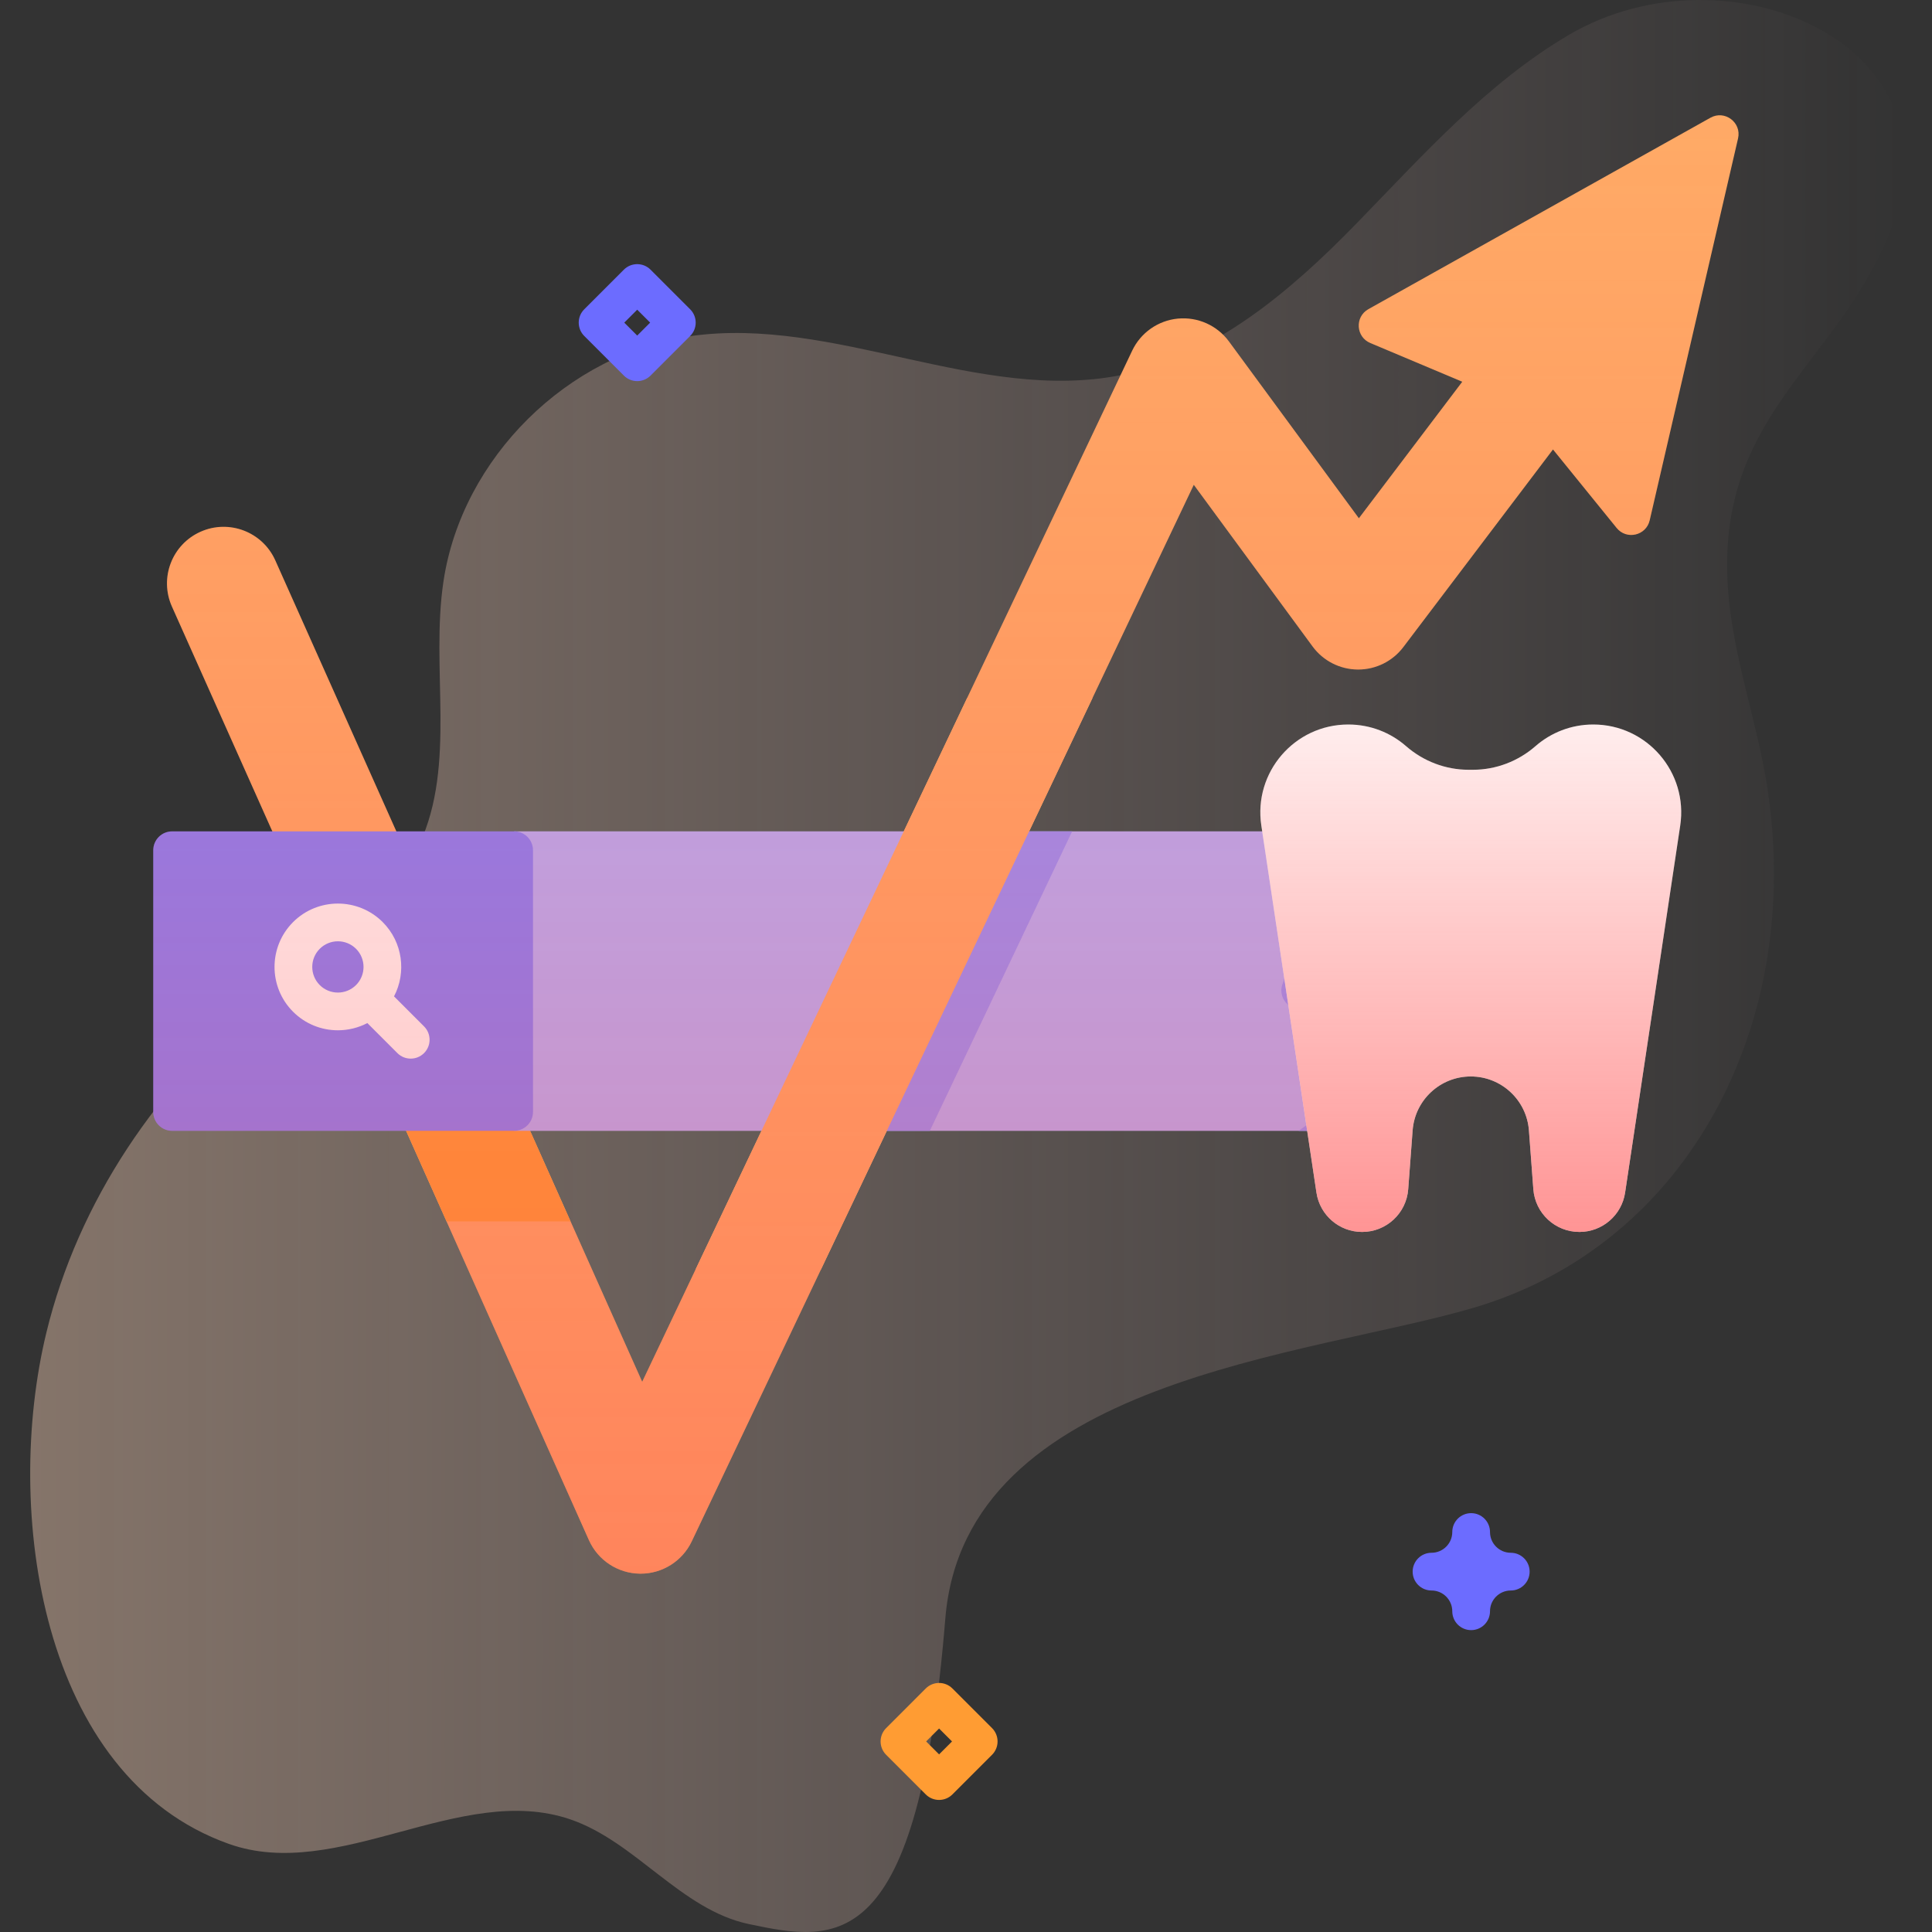
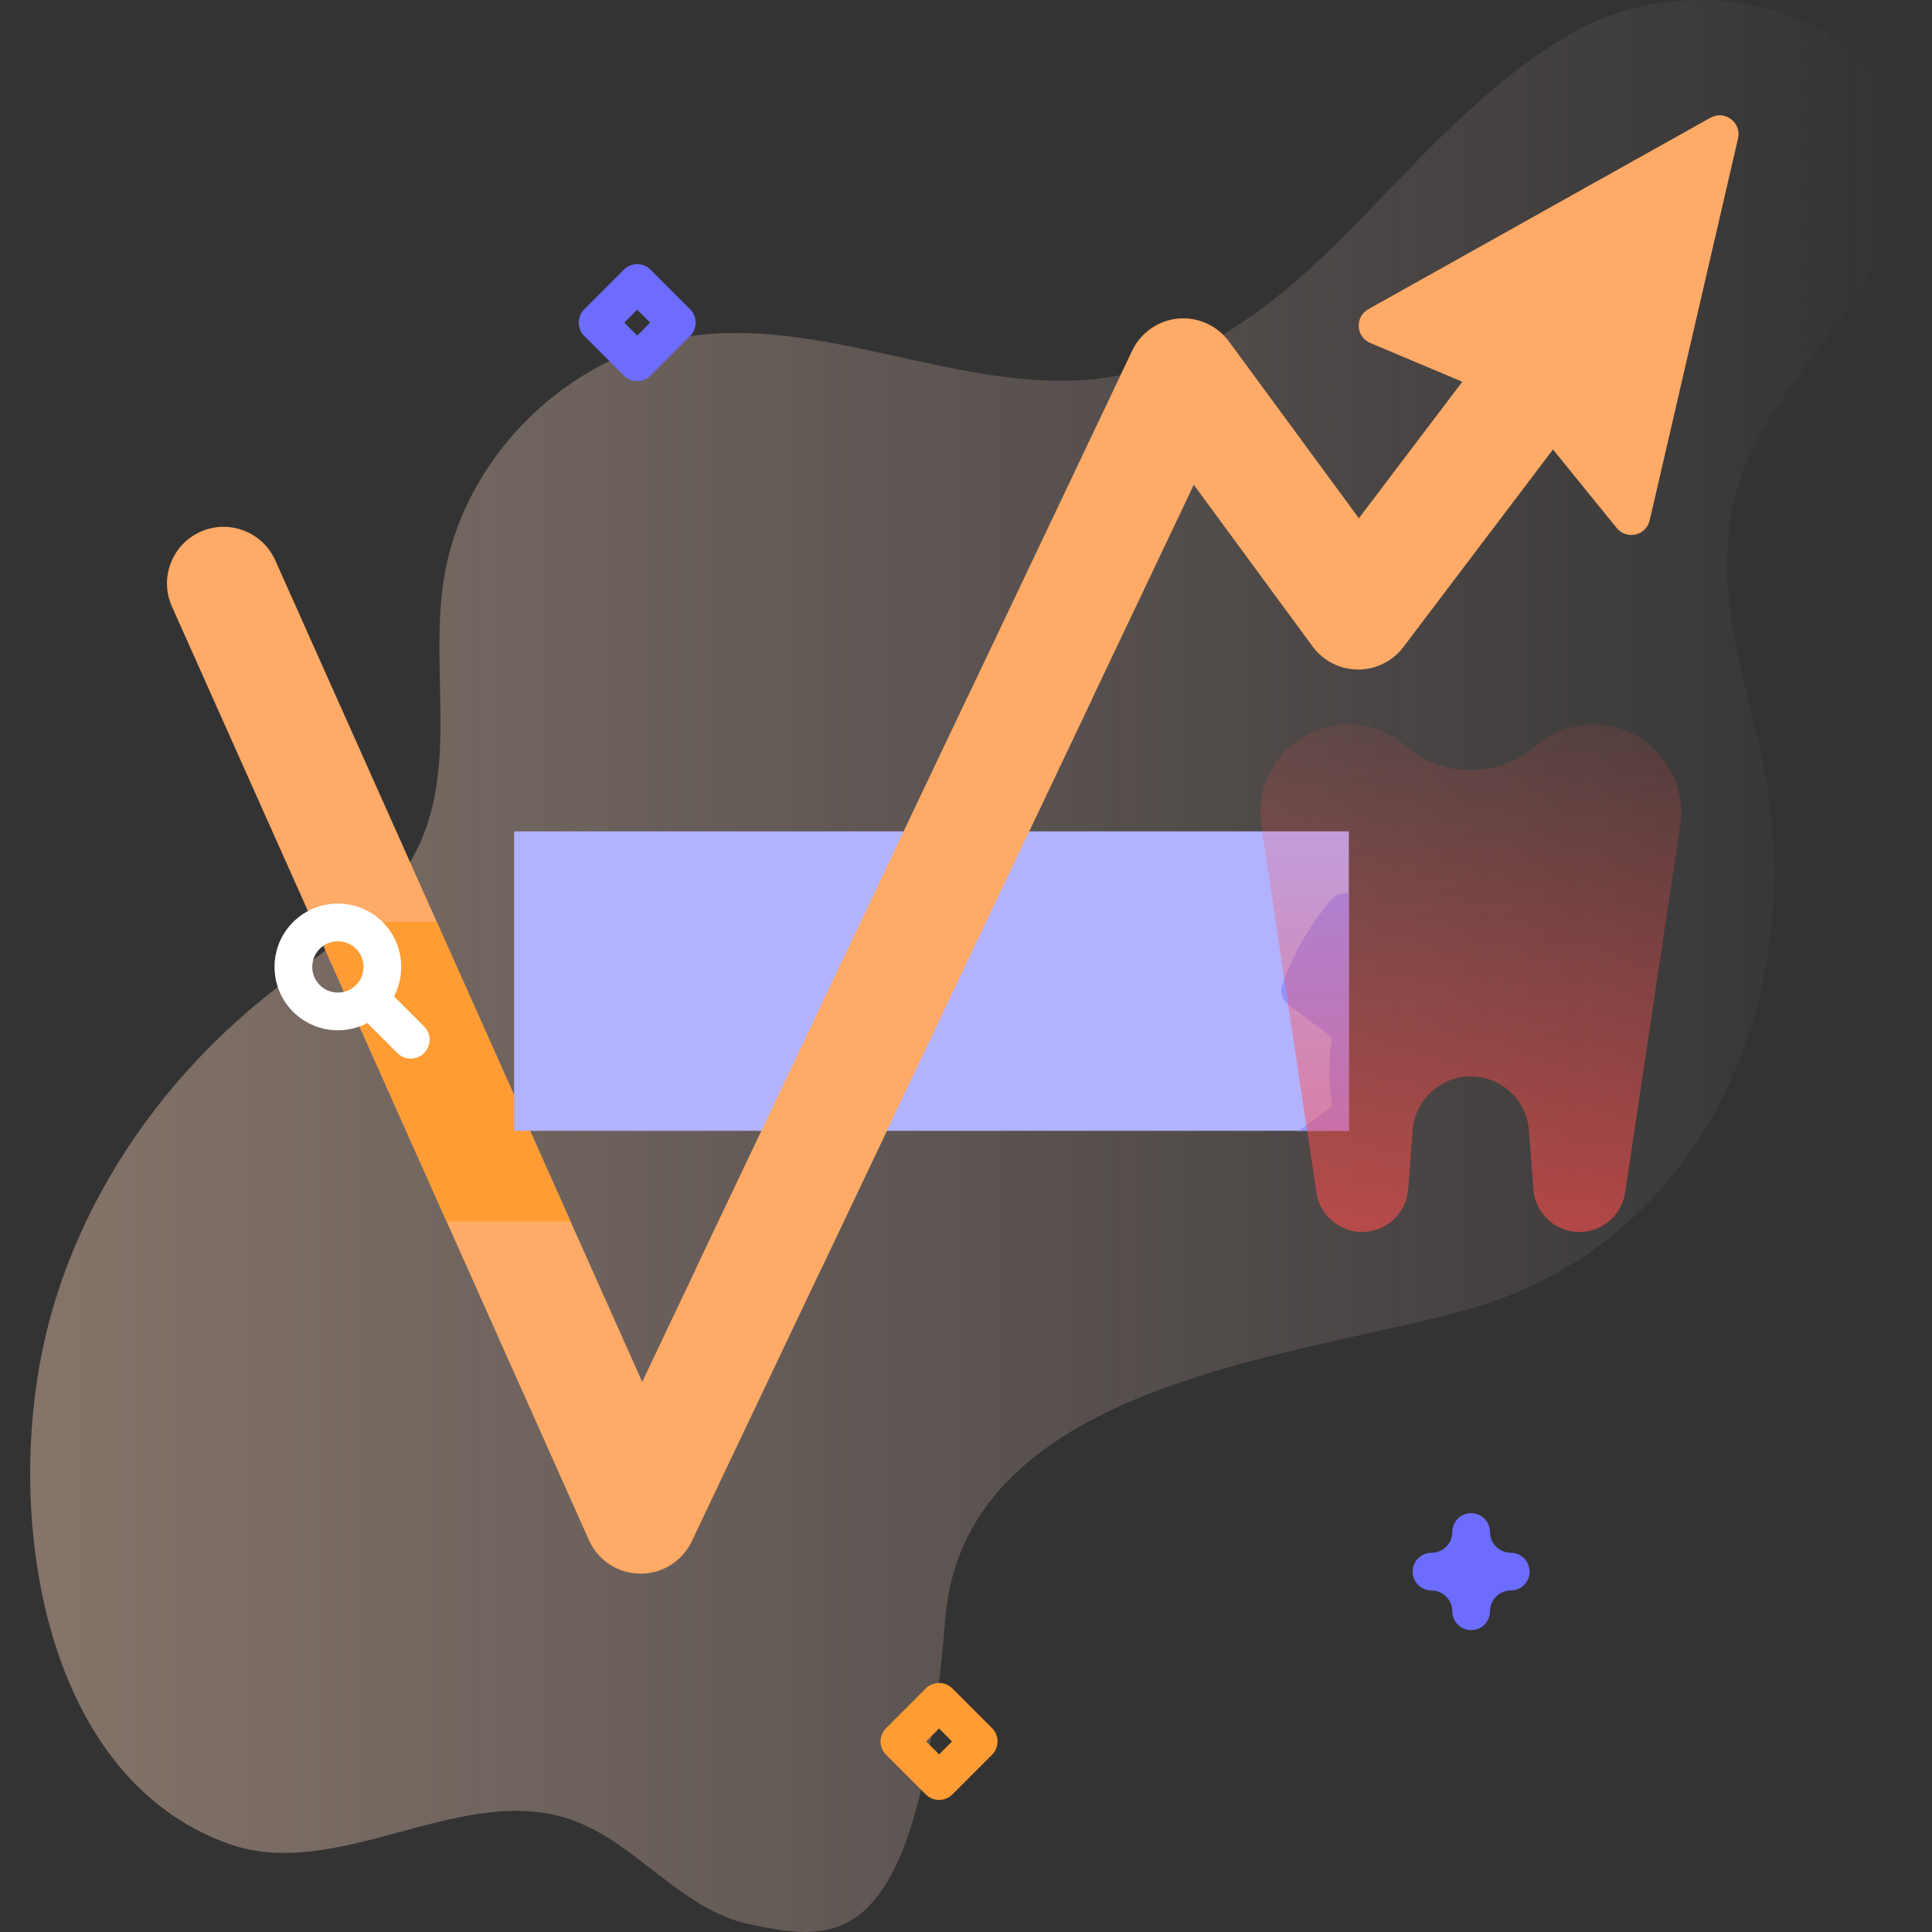
<svg xmlns="http://www.w3.org/2000/svg" width="512" height="512" viewBox="0 0 512 512" fill="none">
  <rect x="0" y="0" width="512" height="512" fill="#333333" stroke="none" />
  <g clip-path="url(#clip0_487_300)">
    <path d="M250.518 428.958C255.701 365.301 347.1 359.452 390.778 346.496C447.674 329.62 477.918 270.963 468.386 208.905C465.685 191.323 459.324 174.357 457.974 156.619C454.478 110.677 485.753 97.736 500.562 62.259C521.71 11.597 457.668 -15.414 415.745 9.256C394.065 22.014 377.1 41.136 359.548 59.158C341.995 77.18 321.776 94.508 297.1 99.406C259.419 106.884 221.144 83.704 183.103 89.057C150.464 93.65 122.461 121.373 117.541 153.965C114.024 177.262 121.032 202.461 111.118 223.834C102.88 241.594 84.945 252.331 69.735 264.657C41.915 287.201 20.71 318.402 12.279 353.203C0.91 400.132 10.615 470.827 60.619 488.642C89.511 498.935 122.048 472.244 151.079 482.132C168.506 488.068 180.411 506.069 198.42 509.889C221.96 514.884 243.234 518.427 250.518 428.958Z" fill="url(#paint0_linear_487_300)" fill-opacity="0.4" />
    <path d="M453.29 31.196L362.638 81.929C358.987 83.972 359.31 89.328 363.18 90.917L387.516 101.164L360.115 137.346L325.678 90.483C322.552 86.23 317.426 83.94 312.166 84.432C306.911 84.933 302.307 88.16 300.042 92.927L170.189 366.201L72.951 148.498C69.573 140.935 60.7 137.543 53.139 140.919C45.575 144.298 42.181 153.169 45.559 160.732L156.073 408.155C158.461 413.5 163.739 416.967 169.593 417.037C169.653 417.038 169.711 417.038 169.771 417.038C175.555 417.038 180.832 413.71 183.318 408.476L316.367 128.475L347.846 171.314C350.65 175.129 355.091 177.398 359.825 177.432H359.933C364.627 177.432 369.054 175.234 371.891 171.488L411.557 119.111L428.402 139.884C431.008 143.157 436.241 141.972 437.184 137.896L460.602 36.687C461.582 32.458 457.077 29.076 453.29 31.196Z" fill="#FFAA66" />
    <path d="M151.196 323.68H118.346L82.897 244.32H115.746L151.196 323.68Z" fill="#FF9C33" />
    <path d="M136.25 220.32H357.457V299.68H136.25V220.32Z" fill="#B2B2FF" />
-     <path d="M284.127 220.32L246.417 299.68H213.207L250.907 220.32H284.127Z" fill="#9393FF" />
    <path d="M352.886 238.38C347.216 244.94 342.756 252.56 339.836 260.9C339.146 262.89 339.806 265.11 341.506 266.36L353.036 274.87C352.526 277.84 352.256 280.88 352.256 283.99C352.256 287.11 352.526 290.16 353.036 293.13L344.166 299.68H357.456V236.81C355.786 236.47 354.026 237.05 352.886 238.38Z" fill="#9393FF" />
-     <path d="M136.25 299.678H45.615C42.854 299.678 40.615 297.439 40.615 294.678V225.322C40.615 222.561 42.854 220.322 45.615 220.322H136.25C139.011 220.322 141.25 222.561 141.25 225.322V294.678C141.25 297.439 139.011 299.678 136.25 299.678Z" fill="#8282FF" />
    <path d="M112.378 272.009L104.42 264.051C107.74 257.714 106.741 249.687 101.422 244.368C94.872 237.819 84.216 237.819 77.666 244.368C71.117 250.917 71.117 261.575 77.666 268.124C80.941 271.398 85.242 273.036 89.544 273.036C92.229 273.036 94.913 272.398 97.349 271.122L105.307 279.08C106.284 280.056 107.563 280.544 108.843 280.544C110.123 280.544 111.402 280.056 112.379 279.08C114.331 277.128 114.331 273.962 112.378 272.009ZM84.738 261.053C82.088 258.403 82.088 254.09 84.738 251.44C86.063 250.115 87.804 249.452 89.545 249.452C91.286 249.452 93.026 250.115 94.352 251.44C97.002 254.09 97.002 258.403 94.352 261.053C91.702 263.703 87.388 263.704 84.738 261.053Z" fill="white" />
    <path d="M217.549 336.432L289.533 184.943H256.318L184.334 336.432H217.549Z" fill="#FFAA66" />
    <path d="M389.867 432.001C387.105 432.001 384.867 429.763 384.867 427.001C384.867 423.969 382.399 421.501 379.367 421.501C376.605 421.501 374.367 419.263 374.367 416.501C374.367 413.739 376.605 411.501 379.367 411.501C382.399 411.501 384.867 409.033 384.867 406.001C384.867 403.239 387.105 401.001 389.867 401.001C392.629 401.001 394.867 403.239 394.867 406.001C394.867 409.033 397.335 411.501 400.367 411.501C403.129 411.501 405.367 413.739 405.367 416.501C405.367 419.263 403.129 421.501 400.367 421.501C397.335 421.501 394.867 423.969 394.867 427.001C394.867 429.763 392.629 432.001 389.867 432.001Z" fill="#6C6CFF" />
    <path d="M248.867 477.001C247.588 477.001 246.307 476.513 245.332 475.536L234.832 465.036C232.879 463.084 232.879 459.918 234.832 457.966L245.332 447.466C247.283 445.513 250.451 445.513 252.402 447.466L262.902 457.966C264.855 459.918 264.855 463.084 262.902 465.036L252.402 475.536C251.426 476.513 250.146 477.001 248.867 477.001ZM245.438 461.501L248.867 464.93L252.296 461.501L248.867 458.072L245.438 461.501Z" fill="#FF9C33" />
    <path d="M168.867 101.001C167.588 101.001 166.307 100.513 165.332 99.536L154.832 89.036C152.879 87.084 152.879 83.918 154.832 81.966L165.332 71.466C167.283 69.513 170.451 69.513 172.402 71.466L182.902 81.966C184.855 83.918 184.855 87.084 182.902 89.036L172.402 99.536C171.426 100.512 170.146 101.001 168.867 101.001ZM165.438 85.501L168.867 88.93L172.296 85.501L168.867 82.072L165.438 85.501Z" fill="#6C6CFF" />
-     <path d="M453.289 31.196L362.637 81.929C358.986 83.972 359.309 89.328 363.179 90.917L387.515 101.164L360.114 137.346L325.677 90.483C322.551 86.23 317.425 83.94 312.165 84.432C306.91 84.933 302.306 88.16 300.041 92.927L239.507 220.321H136.249V220.323H105.031L72.95 148.498C69.571 140.935 60.698 137.543 53.137 140.919C45.573 144.298 42.18 153.169 45.558 160.732L72.175 220.323H45.615C42.854 220.323 40.615 222.562 40.615 225.323V294.679C40.615 297.44 42.854 299.679 45.615 299.679H107.62L156.072 408.155C158.46 413.5 163.738 416.967 169.592 417.037C169.652 417.038 169.71 417.038 169.77 417.038C175.554 417.038 180.831 413.71 183.317 408.476L235.013 299.681H357.456V220.321H272.721L316.364 128.475L347.843 171.314C350.647 175.129 355.088 177.398 359.822 177.432H359.93C364.624 177.432 369.051 175.234 371.888 171.488L411.554 119.111L428.399 139.884C431.005 143.157 436.238 141.972 437.181 137.896L460.599 36.687C461.581 32.458 457.076 29.076 453.289 31.196ZM170.188 366.201L140.476 299.681H201.796L170.188 366.201Z" fill="url(#paint1_linear_487_300)" />
-     <path d="M422.228 192C416.346 192 411.005 194.171 406.923 197.732C402.324 201.746 396.449 203.995 390.344 203.995H389.196C383.091 203.995 377.217 201.745 372.617 197.732C368.536 194.171 363.194 192 357.312 192C343.061 192 332.147 204.676 334.263 218.769L348.871 316.052C349.771 322.045 354.919 326.479 360.98 326.479C367.387 326.479 372.71 321.54 373.19 315.151L374.36 299.572C374.965 291.508 381.684 285.275 389.77 285.275C397.856 285.275 404.575 291.508 405.181 299.572L406.35 315.151C406.83 321.54 412.154 326.479 418.561 326.479C424.621 326.479 429.77 322.045 430.67 316.052L445.277 218.769C447.393 204.676 436.479 192 422.228 192Z" fill="white" />
    <path d="M422.228 192C416.346 192 411.005 194.171 406.923 197.732C402.324 201.746 396.449 203.995 390.344 203.995H389.196C383.091 203.995 377.217 201.745 372.617 197.732C368.536 194.171 363.194 192 357.312 192C343.061 192 332.147 204.676 334.263 218.769L348.871 316.052C349.771 322.045 354.919 326.479 360.98 326.479C367.387 326.479 372.71 321.54 373.19 315.151L374.36 299.572C374.965 291.508 381.684 285.275 389.77 285.275C397.856 285.275 404.575 291.508 405.181 299.572L406.35 315.151C406.83 321.54 412.154 326.479 418.561 326.479C424.621 326.479 429.77 322.045 430.67 316.052L445.277 218.769C447.393 204.676 436.479 192 422.228 192Z" fill="url(#paint2_linear_487_300)" />
  </g>
  <defs>
    <linearGradient id="paint0_linear_487_300" x1="8.001" y1="256" x2="504.734" y2="256" gradientUnits="userSpaceOnUse">
      <stop offset="0.001" stop-color="#FFD6BB" />
      <stop offset="0.999" stop-color="#FFD9D9" stop-opacity="0" />
    </linearGradient>
    <linearGradient id="paint1_linear_487_300" x1="250.676" y1="417.038" x2="250.676" y2="30.545" gradientUnits="userSpaceOnUse">
      <stop stop-color="#FF4D4D" stop-opacity="0.4" />
      <stop offset="0.146" stop-color="#FF4D4D" stop-opacity="0.342" />
      <stop offset="1" stop-color="#FF4D4D" stop-opacity="0" />
    </linearGradient>
    <linearGradient id="paint2_linear_487_300" x1="389.77" y1="326.478" x2="389.77" y2="192" gradientUnits="userSpaceOnUse">
      <stop stop-color="#FF4D4D" stop-opacity="0.6" />
      <stop offset="1" stop-color="#FF4D4D" stop-opacity="0.1" />
    </linearGradient>
    <clipPath id="clip0_487_300">
      <rect width="512" height="512" fill="white" />
    </clipPath>
  </defs>
</svg>